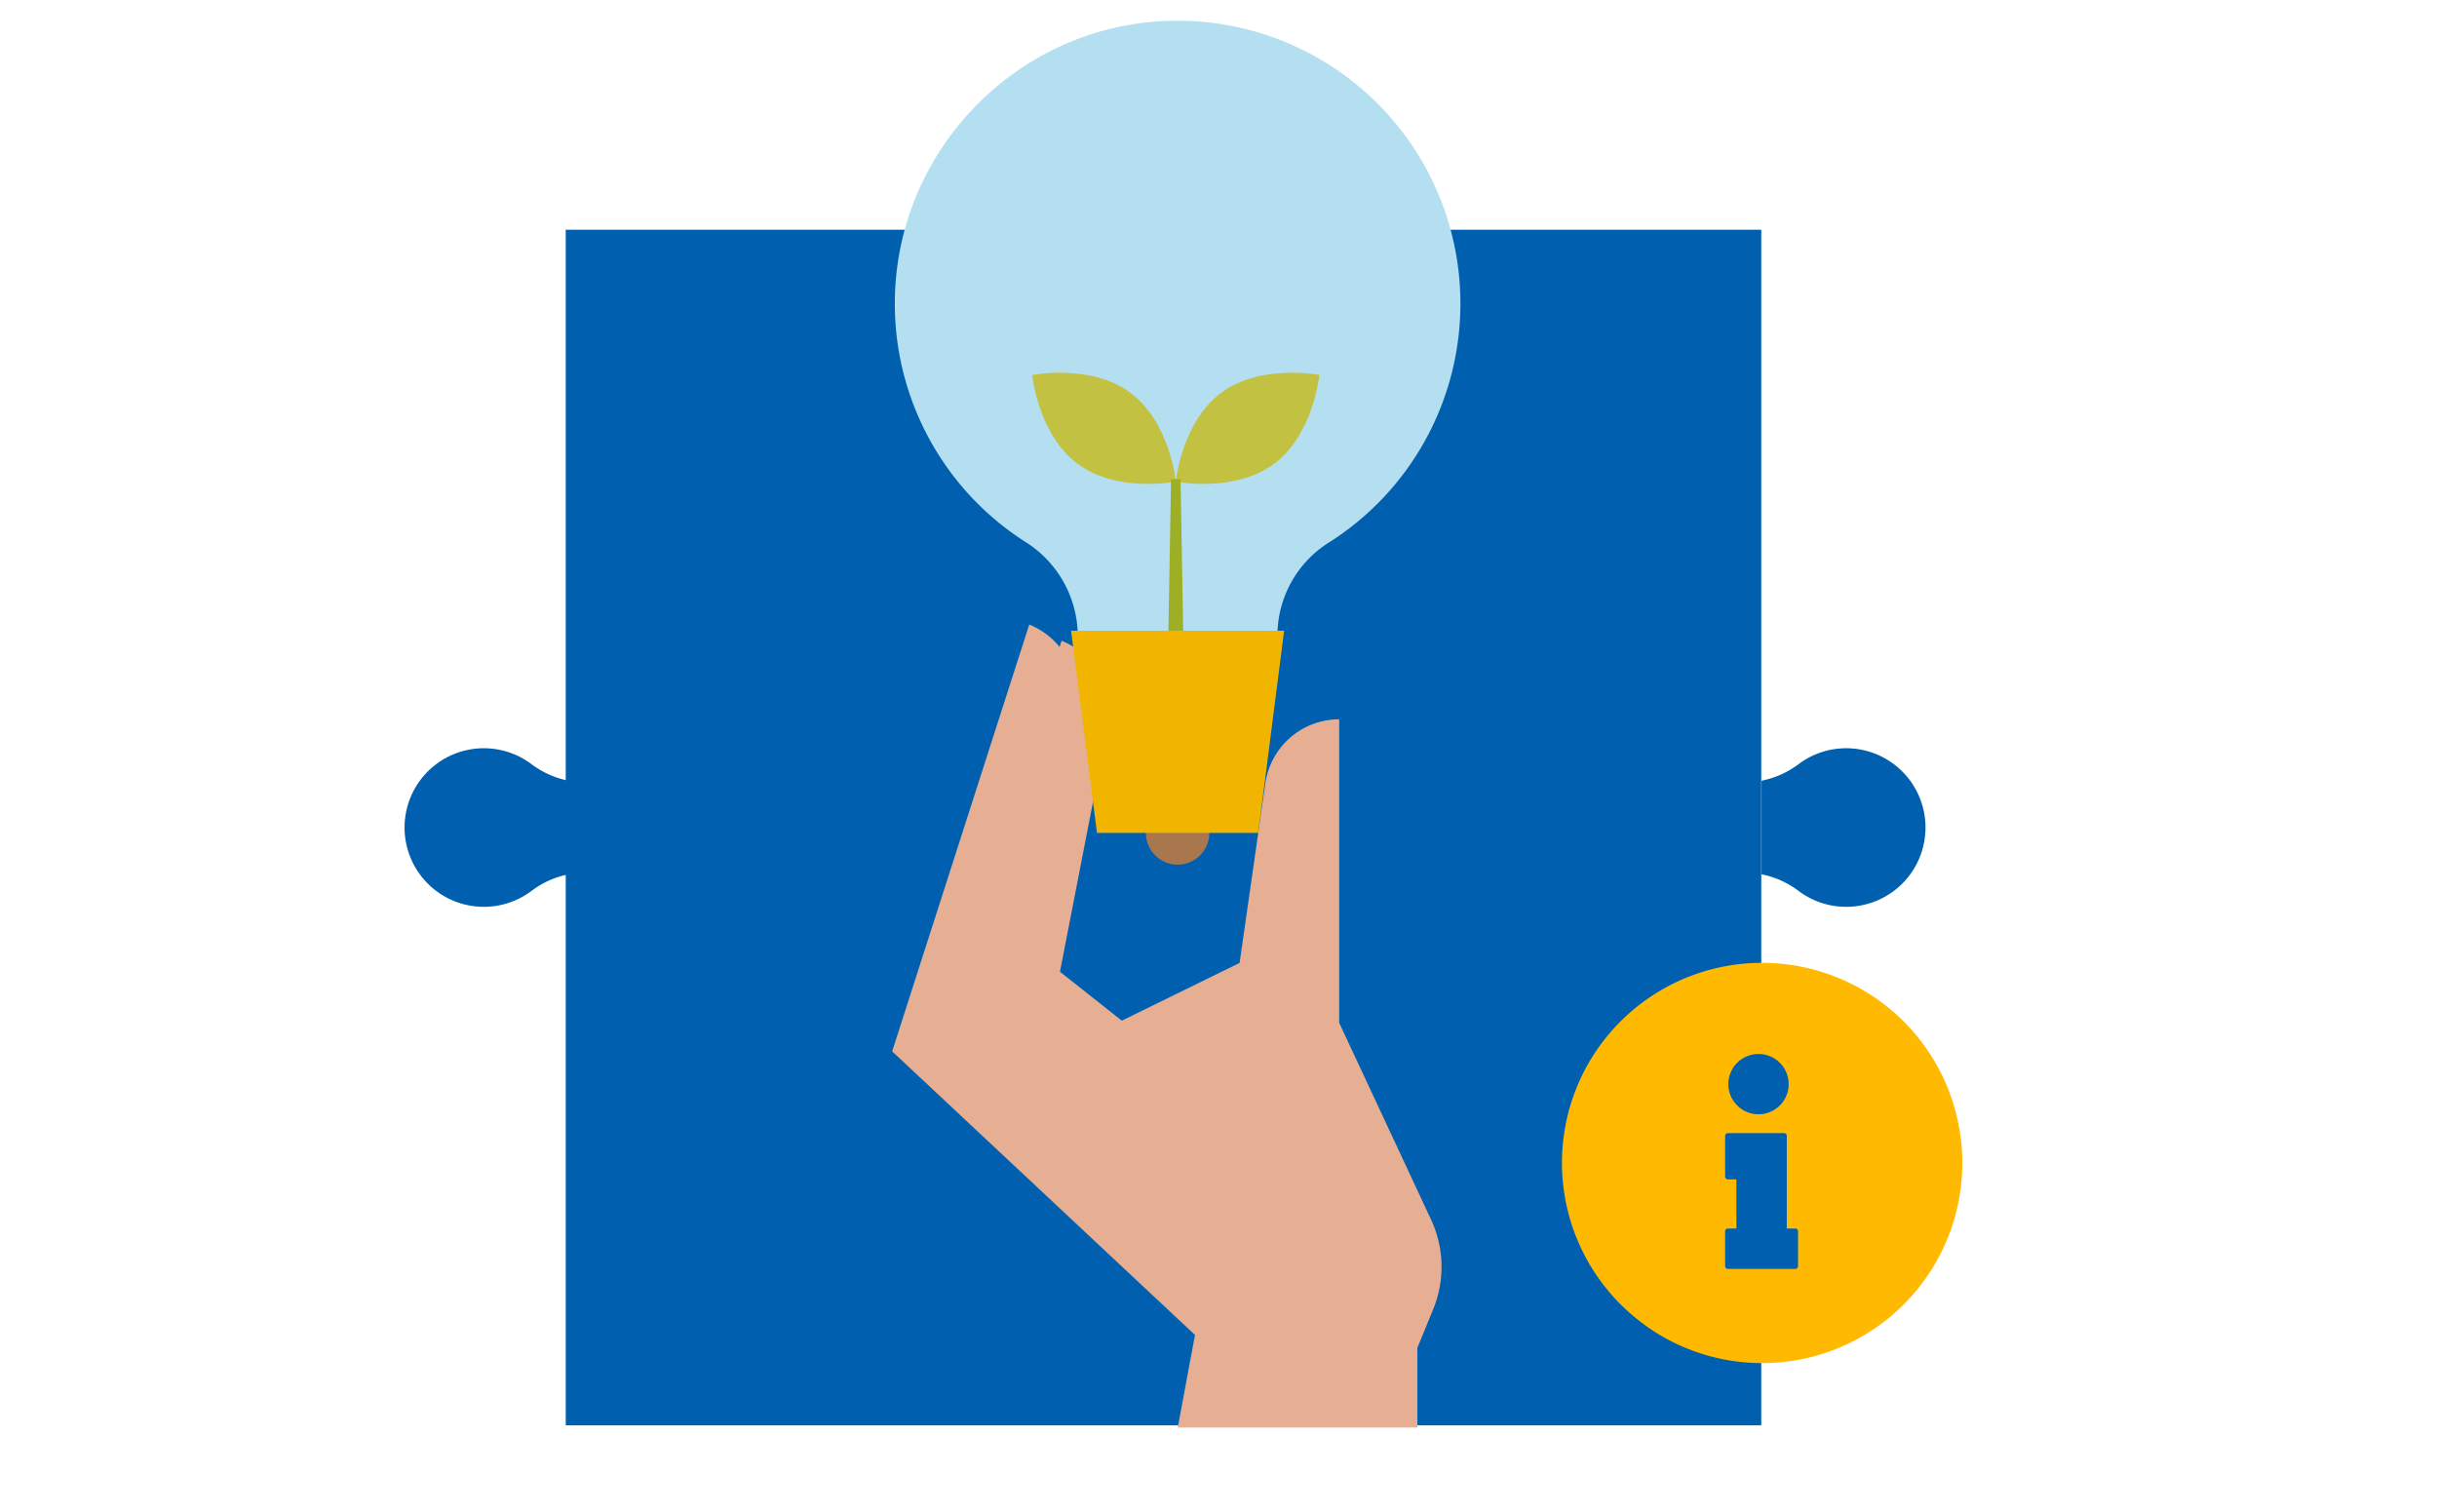
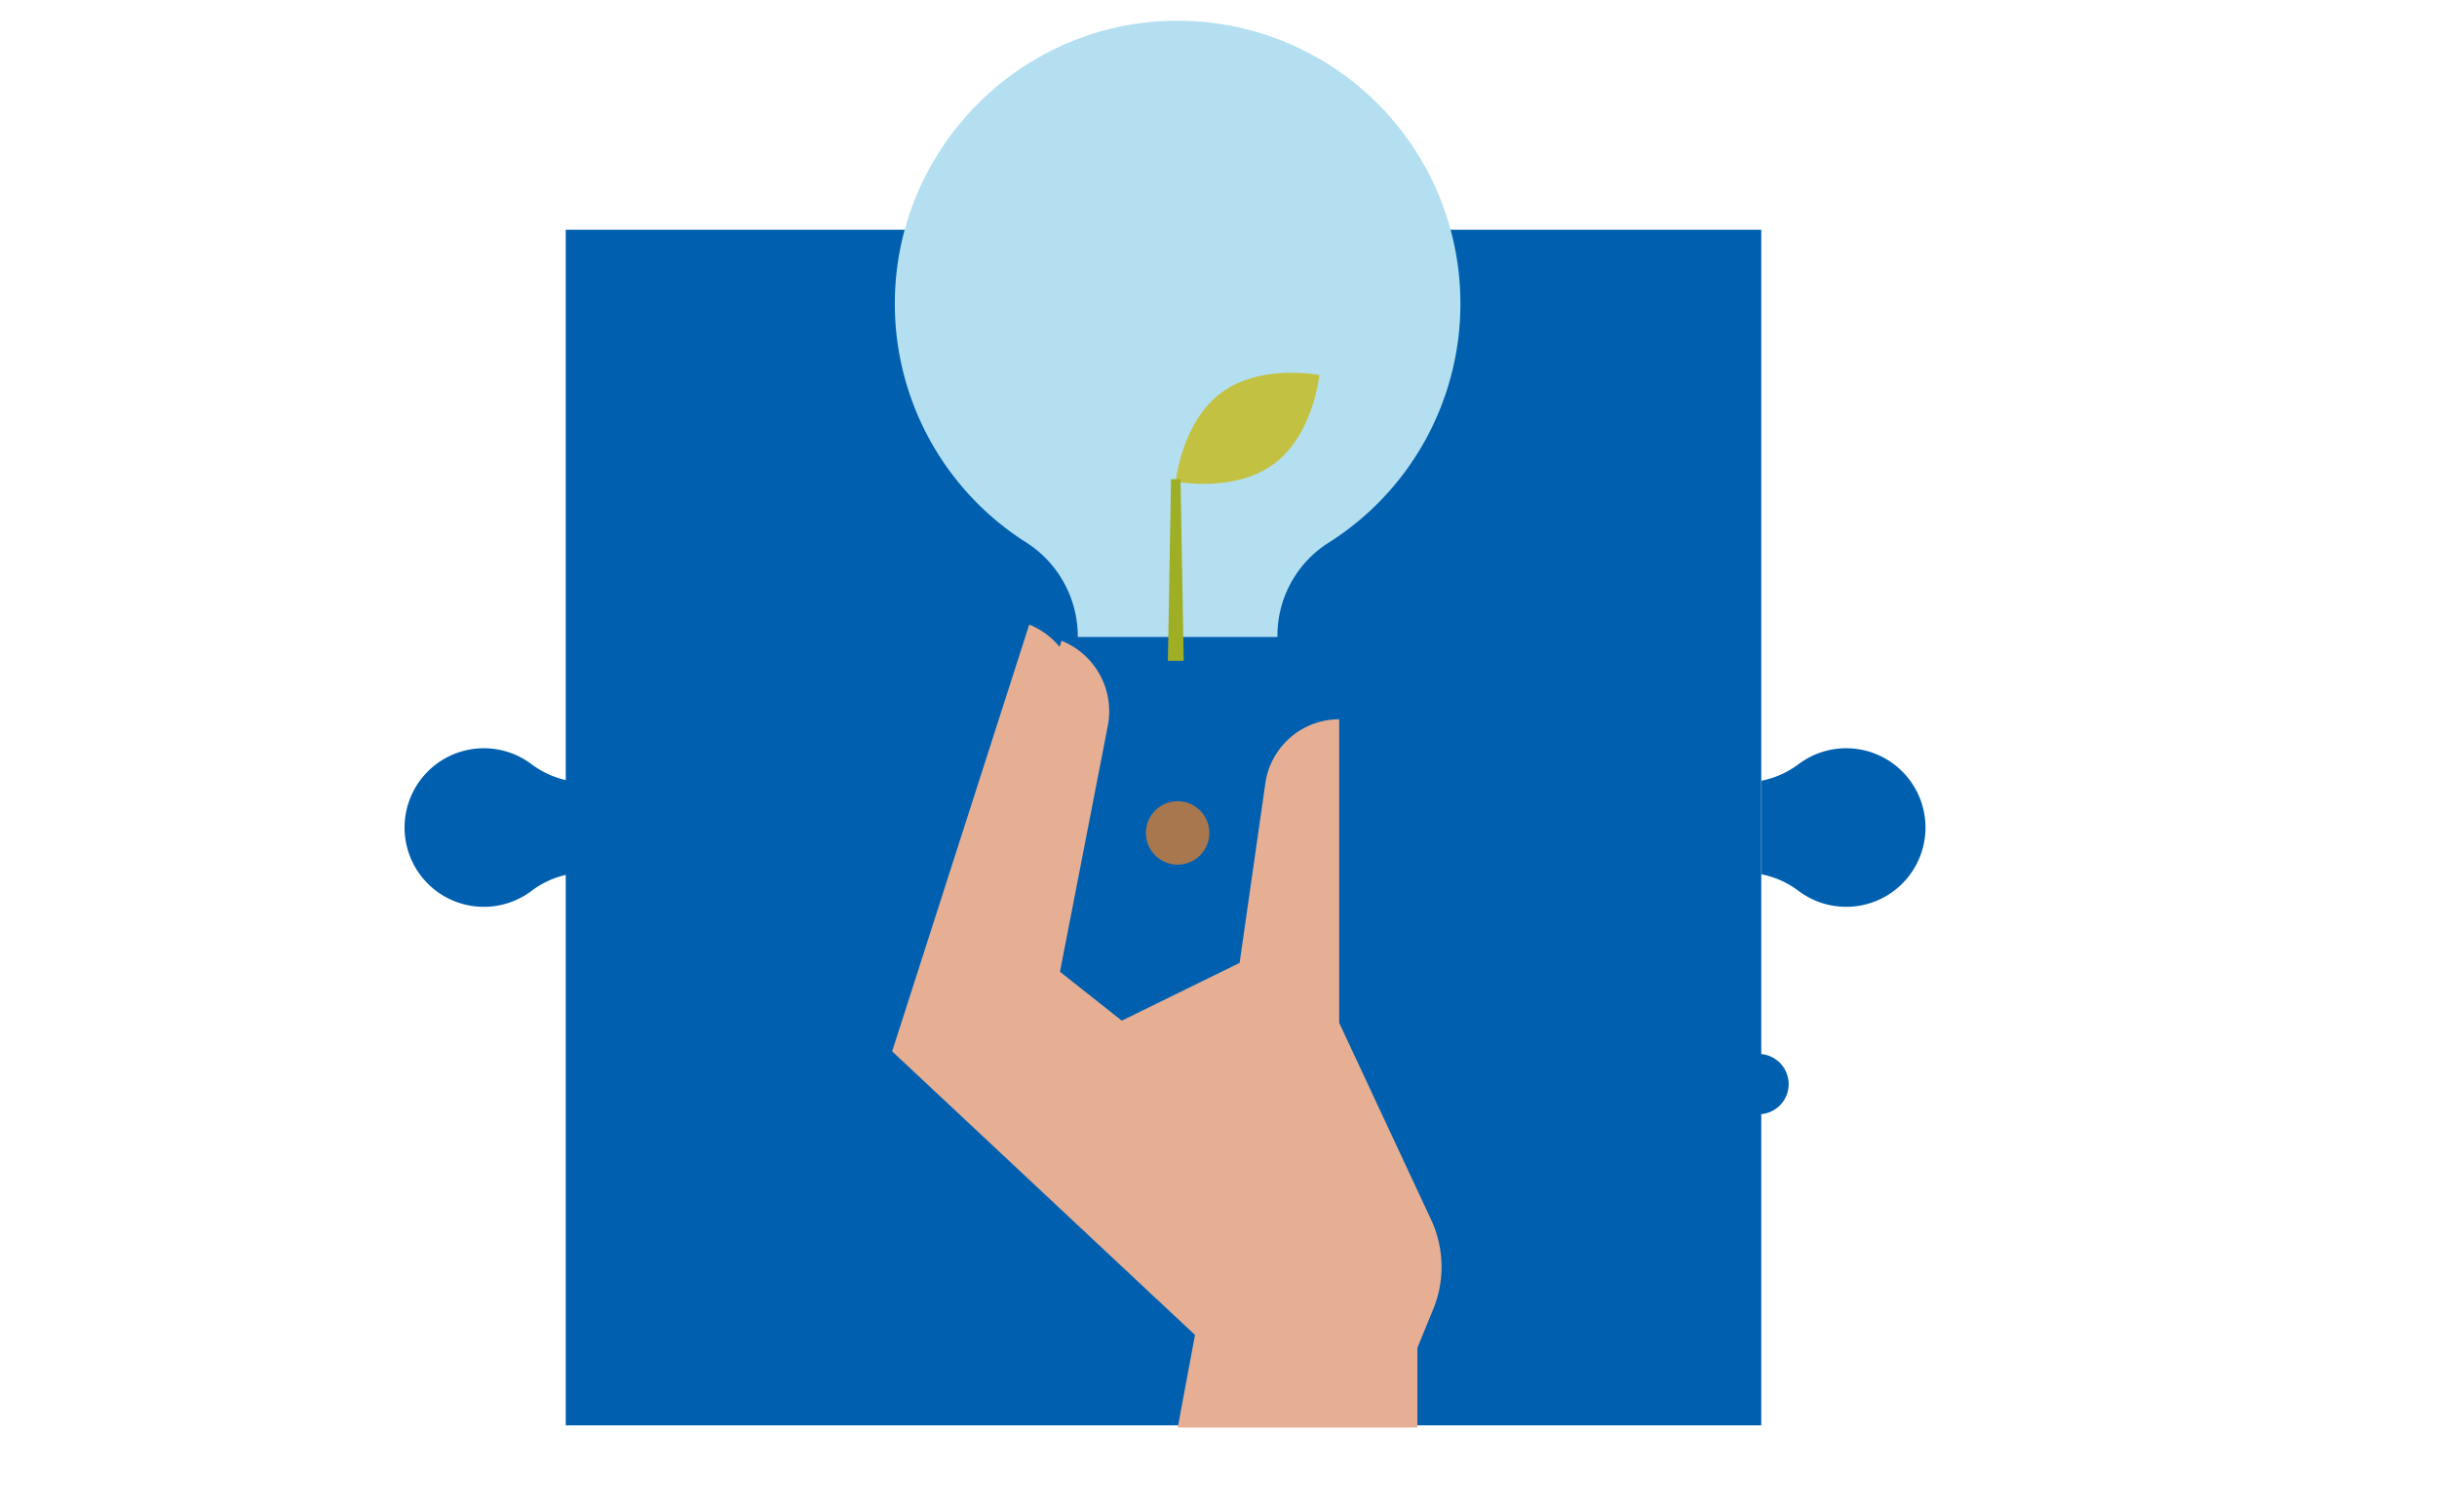
<svg xmlns="http://www.w3.org/2000/svg" width="967" height="600" viewBox="0 0 967 600">
  <defs>
    <clipPath id="clip-hero-workforce_dev">
      <rect width="967" height="600" />
    </clipPath>
  </defs>
  <g id="hero-workforce_dev" data-name="hero-workforce dev" clip-path="url(#clip-hero-workforce_dev)">
    <g id="Group_3039" data-name="Group 3039" transform="translate(90.924 -57.424)">
      <g id="Group_3026" data-name="Group 3026" transform="translate(69.652 148.58)">
        <g id="Group_3023" data-name="Group 3023" transform="translate(63.907)">
          <rect id="Rectangle_604" data-name="Rectangle 604" width="474.385" height="474.385" fill="#0060af" />
        </g>
        <g id="Group_3024" data-name="Group 3024" transform="translate(538.388 205.747)">
          <path id="Path_2522" data-name="Path 2522" d="M190.7,143.419a36.269,36.269,0,0,0,14.6-6.49,31.461,31.461,0,1,1-.1,50.07,35.533,35.533,0,0,0-14.5-6.432Z" transform="translate(-190.695 -130.556)" fill="#0060af" />
        </g>
        <g id="Group_3025" data-name="Group 3025" transform="translate(0 205.747)">
          <path id="Path_2523" data-name="Path 2523" d="M134.672,143.419a36.278,36.278,0,0,1-14.6-6.49,31.461,31.461,0,1,0,.1,50.07,35.515,35.515,0,0,1,14.5-6.432Z" transform="translate(-69.652 -130.556)" fill="#0060af" />
        </g>
      </g>
      <g id="Group_3027" data-name="Group 3027" transform="translate(275.924 311.663)">
        <path id="Path_2524" data-name="Path 2524" d="M169.037,256.091,188.755,154.7a30.166,30.166,0,0,0-18.339-33.733h0L116.027,290.309Z" transform="translate(-116.027 -120.964)" fill="#e6af93" />
      </g>
      <g id="Group_3028" data-name="Group 3028" transform="translate(263.083 305.244)">
        <path id="Path_2525" data-name="Path 2525" d="M321.546,438.1V406.5l6.276-15.314a44.347,44.347,0,0,0-.845-35.574l-36.455-78.087V157.1h0a29.6,29.6,0,0,0-29.3,25.4l-10.212,71.26L204.26,276.674l-36.726-29.04,18.334-94.384a30.158,30.158,0,0,0-18.334-33.728h0L113.14,288.861,233.3,401.376,226.468,438.1Z" transform="translate(-113.14 -119.521)" fill="#e6af93" />
      </g>
      <g id="Group_3036" data-name="Group 3036" transform="translate(264.142 65.655)">
        <g id="Group_3029" data-name="Group 3029" transform="translate(99.616 309.666)">
          <circle id="Ellipse_107" data-name="Ellipse 107" cx="12.591" cy="12.591" r="12.591" fill="#a8774e" />
        </g>
        <g id="Group_3030" data-name="Group 3030">
          <path id="Path_2526" data-name="Path 2526" d="M337.8,177.866A112.218,112.218,0,0,0,221.208,65.738c-60.483,2.3-108.547,52.97-107.822,113.5a112.1,112.1,0,0,0,51.885,93.259,44.243,44.243,0,0,1,20.7,37.207v.467H265.2v-.329a43.589,43.589,0,0,1,20.109-36.967A112.127,112.127,0,0,0,337.8,177.866Z" transform="translate(-113.378 -65.655)" fill="#b4dff0" />
        </g>
        <g id="Group_3031" data-name="Group 3031" transform="translate(54.531 139.665)">
-           <path id="Path_2527" data-name="Path 2527" d="M182.6,140.251s-23.222,4.639-38.95-7.041-18.01-35.245-18.01-35.245,23.218-4.639,38.95,7.041S182.6,140.251,182.6,140.251Z" transform="translate(-125.638 -97.056)" fill="#c3c141" />
-         </g>
+           </g>
        <g id="Group_3032" data-name="Group 3032" transform="translate(111.49 139.665)">
          <path id="Path_2528" data-name="Path 2528" d="M138.444,140.251s23.218,4.639,38.95-7.041S195.4,97.965,195.4,97.965s-23.218-4.639-38.95,7.041S138.444,140.251,138.444,140.251Z" transform="translate(-138.444 -97.056)" fill="#c3c141" />
        </g>
        <g id="Group_3034" data-name="Group 3034" transform="translate(108.347 181.899)">
          <g id="Group_3033" data-name="Group 3033">
            <path id="Path_2529" data-name="Path 2529" d="M144.022,178.632h-6.285l1.257-72.081h3.771Z" transform="translate(-137.737 -106.551)" fill="#9faf25" />
          </g>
        </g>
        <g id="Group_3035" data-name="Group 3035" transform="translate(69.94 242.022)">
-           <path id="Path_2530" data-name="Path 2530" d="M203.366,200.3H139.374L129.1,120.068h84.536Z" transform="translate(-129.102 -120.068)" fill="#f1b500" />
-         </g>
+           </g>
      </g>
      <g id="Group_3038" data-name="Group 3038" transform="translate(528.858 439.455)">
-         <path id="Path_2531" data-name="Path 2531" d="M252.319,149.7a79.358,79.358,0,0,0-48.246,142.417c1.606,1.232,3.238,2.429,4.942,3.541a79.409,79.409,0,1,0,43.3-145.958Z" transform="translate(-172.893 -149.695)" fill="#ffb900" />
        <g id="Group_3037" data-name="Group 3037" transform="translate(64.748 36.157)">
          <path id="Path_2532" data-name="Path 2532" d="M199.7,157.824a11.967,11.967,0,1,1-11.965,11.965A11.98,11.98,0,0,1,199.7,157.824Z" transform="translate(-186.46 -157.824)" fill="#0060af" />
-           <path id="Path_2533" data-name="Path 2533" d="M187.45,203.83a1.092,1.092,0,0,1,1.09-1.094h3.385V183.245H188.54a1.091,1.091,0,0,1-1.09-1.09V165.974a1.092,1.092,0,0,1,1.09-1.09h22.275a1.092,1.092,0,0,1,1.094,1.09v36.762h3.385a1.092,1.092,0,0,1,1.09,1.094v13.855a1.092,1.092,0,0,1-1.09,1.094H188.54a1.092,1.092,0,0,1-1.09-1.094Z" transform="translate(-187.45 -133.482)" fill="#0060af" />
        </g>
      </g>
    </g>
  </g>
</svg>